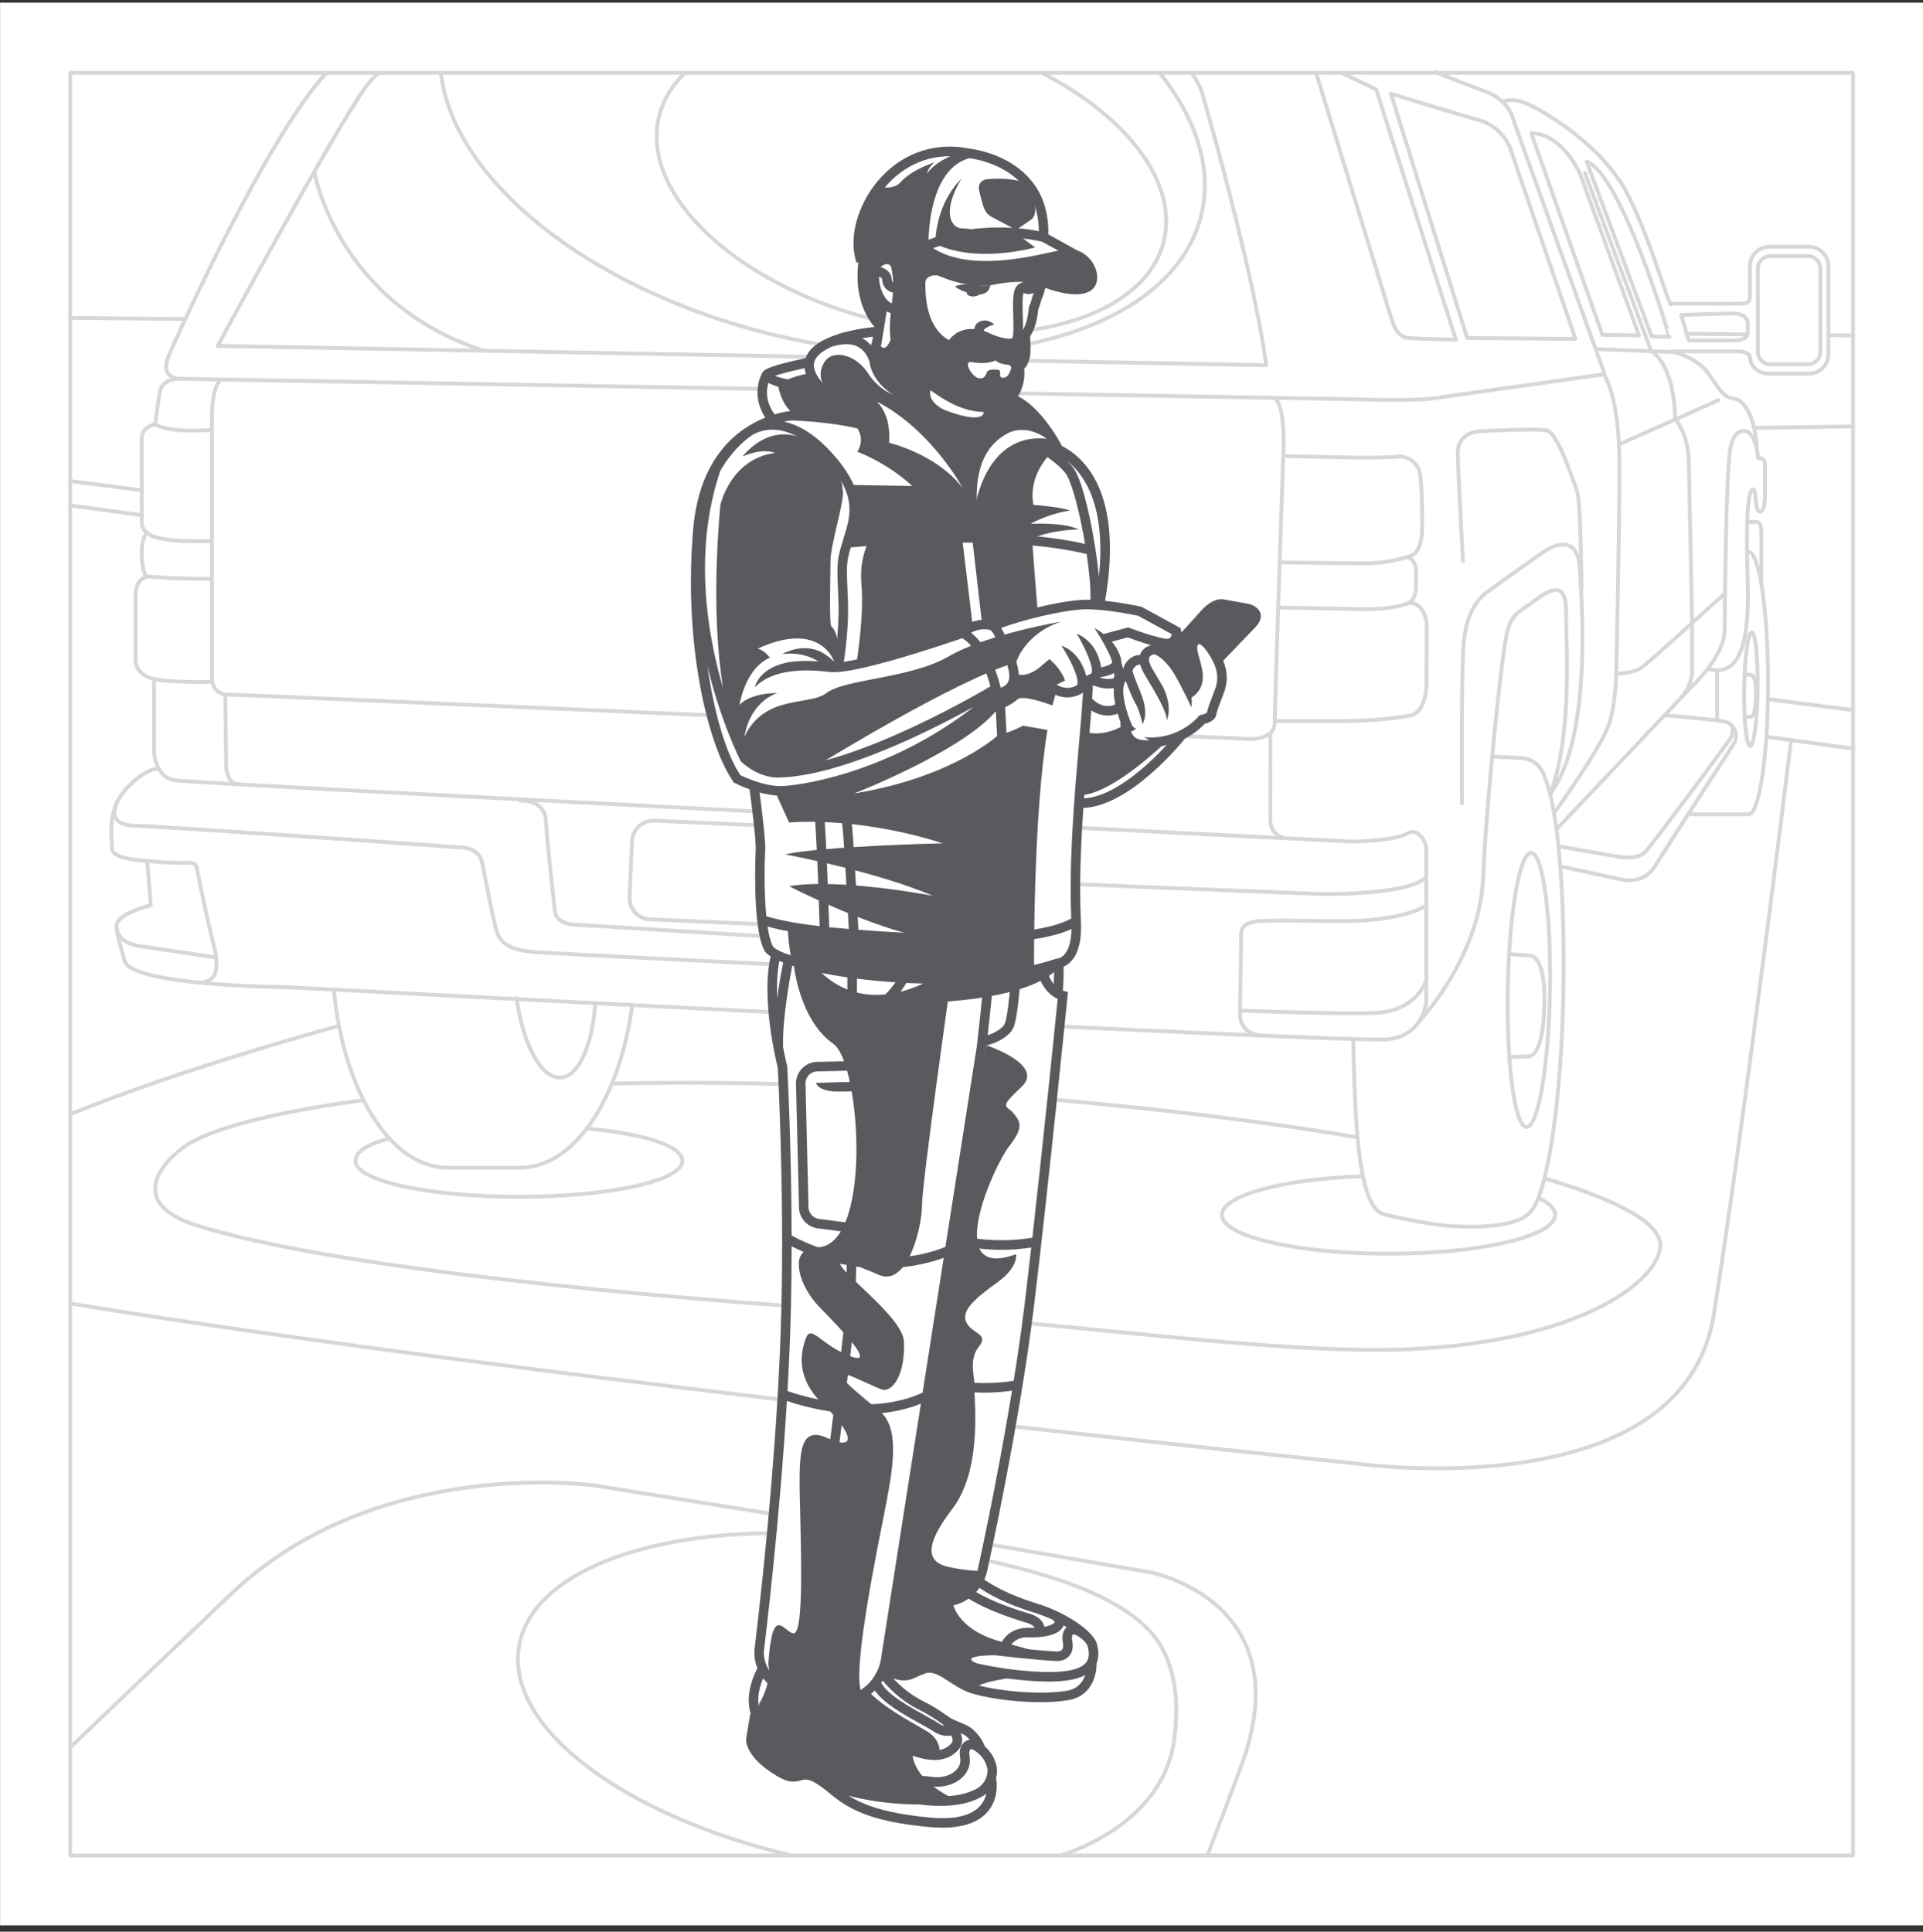
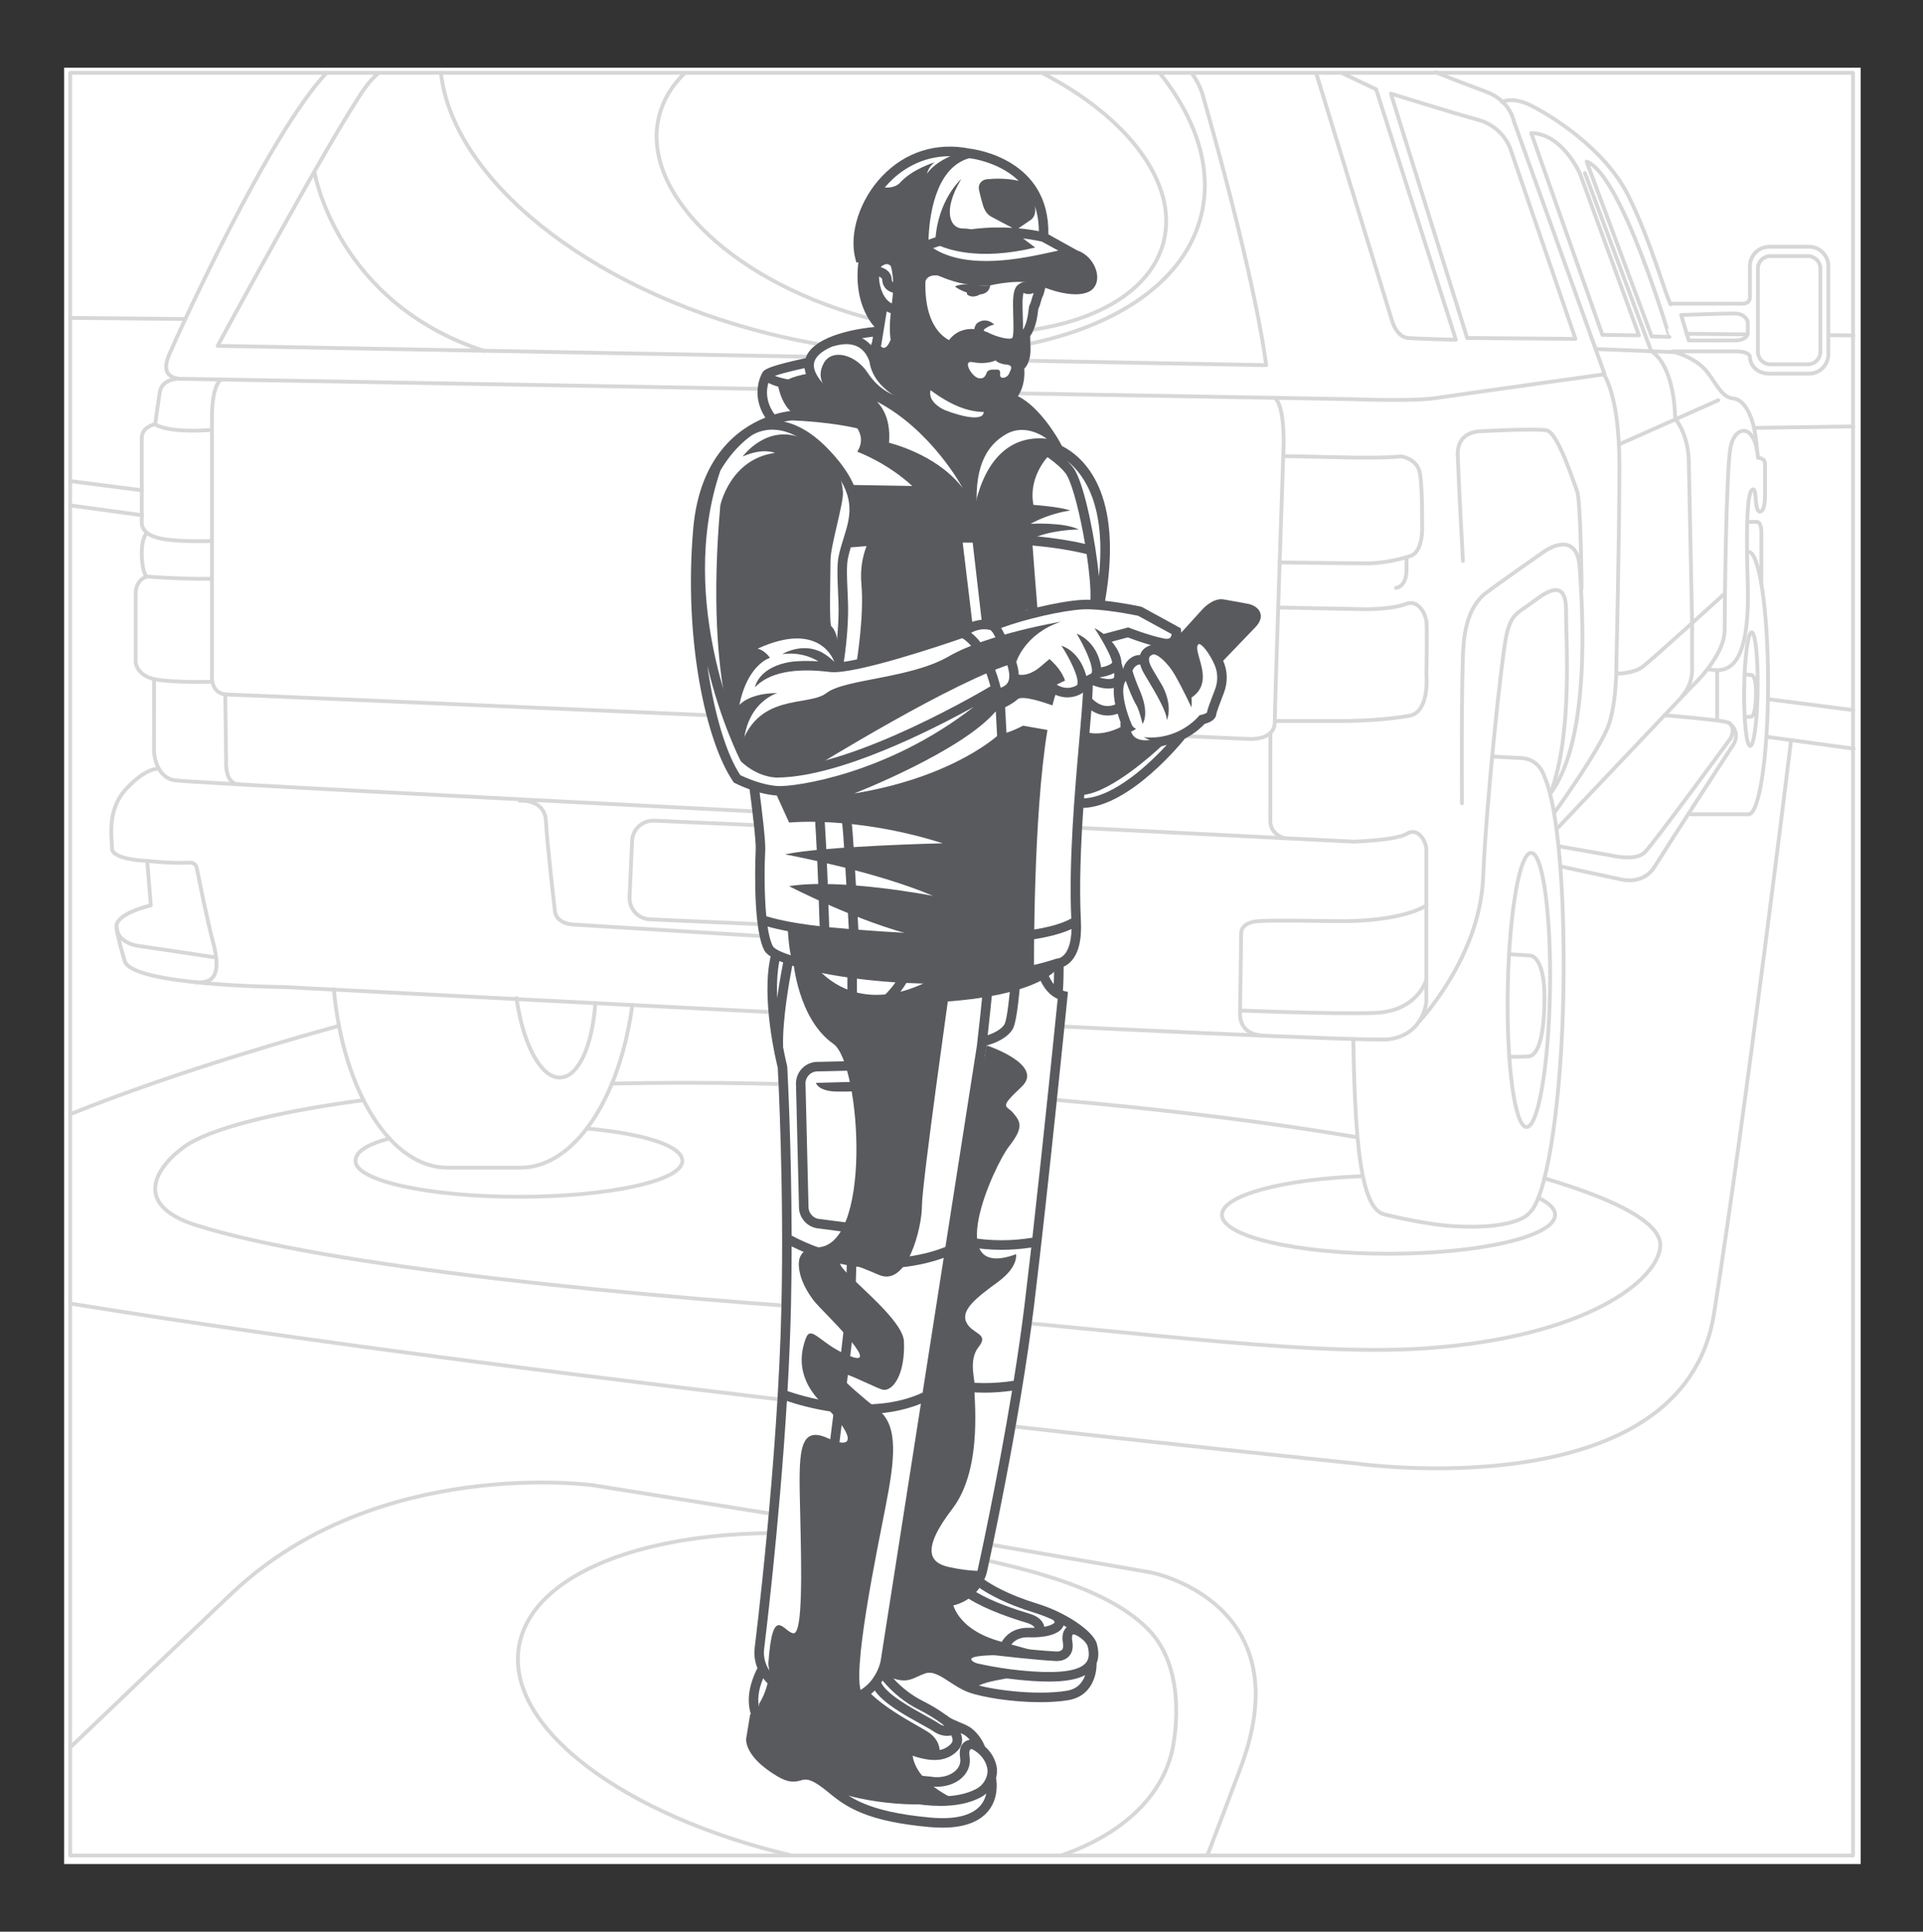
<svg xmlns="http://www.w3.org/2000/svg" version="1.1" id="Layer_1" x="0px" y="0px" viewBox="0 0 573.341 576" style="enable-background:new 0 0 573.341 576;" xml:space="preserve">
  <rect x="0" y="0" width="573.341" height="576" fill="#333333" stroke="none" />
  <style type="text/css">
	.st0{fill:#585A5E;}
	.st1{fill:none;stroke:#D7D7D7;stroke-linecap:round;stroke-linejoin:round;stroke-miterlimit:10;}
	.st2{fill:#FFFFFF;}
	.st3{fill:none;stroke:#D7D7D7;stroke-width:1.136;stroke-linecap:round;stroke-linejoin:round;stroke-miterlimit:10;}
</style>
-   <rect x="0.023" y="0.797" class="st2" width="573.324" height="573.324" />
  <g>
    <rect x="19.122" y="20.177" class="st2" width="535.646" height="535.646" />
    <path class="st3" d="M345.812,21.796c10.946,13.784,15.746,28.599,12.306,42.481c-8.656,34.937-66.219,50.737-128.571,35.289   c-54.558-13.517-94.704-46.479-98.09-77.914" />
    <path class="st3" d="M310.641,21.73c25.417,13.09,40.652,32.765,36.326,50.227c-5.768,23.282-44.127,33.81-85.678,23.516   s-70.557-37.513-64.789-60.795c1.202-4.851,3.819-9.149,7.585-12.82" />
    <path class="st3" d="M93.749,51.315c0,0,6.532,38.897,50.472,53.273" />
    <path class="st3" d="M175.002,336.502c17.491,1.621,28.448,5.264,28.448,9.686c0,5.896-21.819,10.675-48.733,10.675   s-48.733-4.779-48.733-10.675c0-2.66,3.163-4.863,10.093-6.705" />
    <path class="st3" d="M458.644,357.166c3.207,1.535,5.007,3.26,5.007,5.083c0,6.408-22.234,11.603-49.661,11.603   c-27.427,0-49.661-5.195-49.661-11.603c0-5.808,18.096-10.675,41.934-11.525" />
    <path class="st3" d="M20.996,388.698c140.833,23.011,383.266,47.685,383.266,47.685s97.466,13.924,106.749-44.556   s22.964-170.849,22.964-170.849" />
    <path class="st3" d="M101.06,305.907c-8.048,2.175-47.063,12.996-80.065,26.304" />
    <line class="st3" x1="512.296" y1="119.35" x2="482.74" y2="132.504" />
    <path class="st3" d="M501.577,207.531c3.41-3.897,2.923-8.445,2.923-8.445v-12.992c0,0-0.812-39.949-0.974-48.394   c-0.162-8.445-4.06-12.829-4.06-12.829c-0.487-17.052-7.145-20.137-7.145-20.137l-19.767-53.123" />
    <path class="st3" d="M182.376,323.117c27.333-0.617,57.602-0.11,92.135,1.934c48.77,2.887,93.735,7.909,130.164,14.069" />
    <path class="st3" d="M460.451,351.353c22.236,6.551,34.958,13.546,34.563,20.225c-0.598,10.109-22.087,27.146-69.816,30.46   c-39.255,2.726-99.185-6.987-154.636-10.269c-81.663-4.833-174.01-14.324-212.126-26.448c-19.234-6.118-11.964-17.327-3.3-23.516   c6.776-4.84,25.486-10.103,53.22-13.748" />
    <path class="st3" d="M269.665,457.733l-92.825-14.852c0,0-64.295-8.947-107.677,32.179c-15.513,14.707-33.155,31.562-48.138,45.922   " />
    <path class="st3" d="M293.181,460.208l49.919,8.664c0,0,45.381,8.664,26.816,58.17c-3.504,9.345-6.832,18.116-9.925,26.198" />
    <path class="st3" d="M235.946,553.251c-49.847-11.755-85.229-38.058-81.226-62.238c4.399-26.573,54.707-40.377,112.365-30.832   c34.323,5.682,62.031,12.238,75.19,25.605c8.947,9.088,9.363,23.573,7.583,34.328c-2.369,14.313-14.081,26.426-33.405,33.14" />
    <rect x="20.923" y="21.718" class="st3" width="531.561" height="531.561" />
    <path class="st3" d="M63.198,128.191c-13.886,1.016-16.934-1.693-16.934-1.693s0.677-5.08,1.355-9.483s6.096-4.064,6.096-4.064   l350.197,6.096c0,0,17.273,0.677,24.046-0.339c6.774-1.016,50.464-7.112,50.464-7.112l-27.095-75.526c0,0-1.016-6.096-8.467-8.806   c-7.451-2.709-14.902-5.758-14.902-5.758" />
    <path class="st3" d="M380.205,118.708c3.387,3.387,2.371,17.611,2.371,17.611s-2.507,74.196-2.507,78.938   c0,5.943-8.33,5.056-8.33,5.056S71.327,207.104,67.94,207.104c-4.99,0-4.742-5.08-4.742-5.08v-76.711c0,0-0.339-9.822,2.709-12.193   " />
    <path class="st3" d="M112.865,21.764c-1.422,1.23-2.755,2.657-3.945,4.314c-9.483,13.209-44.029,77.05-44.029,77.05l312.603,5.758   c0,0-2.371-22.522-18.628-79.59c0,0-0.759-3.752-3.581-7.512" />
    <path class="st3" d="M52.699,112.781c0,0-5.08-0.339-2.371-6.774c2.709-6.435,29.804-66.043,47.077-84.332" />
    <path class="st3" d="M45.94,202.658l-0.015,21.549c0,0,0.339,7.451,6.096,8.467c5.758,1.016,351.552,18.289,351.552,18.289   s12.531-0.339,15.918-2.371s5.758,2.371,5.758,4.742s0,16.934,0,16.934v28.449c0,0-0.677,9.822-11.177,11.177   c-10.499,1.355-328.183-15.579-329.538-15.579s-45.159-0.478-47.349-7.738c-2.695-8.936-2.438-10.551-2.438-10.551   s-0.461-3.349,10.217-6.062l-1.071-13.248c0,0-10.5-0.333-10.5-3.72s-1.693-11.515,4.403-17.95   c6.096-6.435,9.569-5.796,9.569-5.796" />
-     <path class="st3" d="M35.277,238.485c0,0-4.736,7.471,4.891,7.736c10.162,0.28,96.863,6.435,96.863,6.435s5.758-0.339,6.774,4.742   c1.016,5.08,3.387,17.95,4.403,20.66c1.016,2.709,3.048,5.08,10.499,5.758s92.46,4.742,100.25,5.08c0,0,7.451,1.355,7.451-4.403   s1.693-18.628,1.693-18.628s-0.339-4.742,10.499-4.064c10.838,0.677,114.136,4.742,114.136,4.742s26.078,0.677,32.175-4.742" />
    <path class="st3" d="M43.946,256.715c0,0,7.031,0.798,12.738,0.516c0.931-0.046,1.755,0.586,1.951,1.497   c0.891,4.146,2.81,14.314,4.863,22.091c2.536,9.605,0.384,12.525-5.148,12.064" />
    <path class="st3" d="M425.268,269.982c0,0-6.792,5.027-27.452,4.688c-20.66-0.339-22.353,0-22.353,0s-5.419,0-5.419,3.725   s-0.339,23.708-0.339,23.708s-0.601,6.352,6.85,6.691" />
    <path class="st3" d="M423.217,304.475c0,0,17.95-18.966,18.966-42.674c1.016-23.708,5.419-64.35,6.774-71.462   s3.387-7.451,7.112-10.16c3.725-2.709,10.838-8.806,10.838,1.693c0,10.023,2.012,36.885-4.597,54.664" />
    <path class="st3" d="M154.981,238.77c0,0,7.451-0.677,7.79,6.096c0.339,6.774,2.709,27.095,2.709,27.095s0.339,3.387,5.419,3.726   c5.08,0.339,82.977,5.08,82.977,5.08" />
    <path class="st3" d="M425.105,292.585c0,0-2.769,9.044-15.293,9.458c-12.524,0.414-39.671-0.721-39.671-0.721" />
    <path class="st3" d="M64.419,285.507l-23.194-3.461c0,0-5.833-0.656-6.419-5.193" />
    <path class="st3" d="M46.264,126.497c0,0-3.999,0.715-3.999,4.099c0,3.384,0,19.878,0,19.878v5.075c0,0-0.564,3.384,4.652,4.793   s16.072,0.987,16.072,0.987" />
    <path class="st3" d="M63.206,203.281c0,0-10.649,0.344-16.571-0.643s-6.203-5.216-6.203-5.216s0-15.367,0-20.16   s3.525-5.357,3.525-5.357s6.908,0.705,19.033,0.705" />
    <path class="st3" d="M43.816,158.934c0,0-1.551,0.987-1.551,6.062c0,5.075,1.269,6.767,1.269,6.767" />
    <path class="st3" d="M238.161,276.092l-44.41-1.955c-3.49-0.154-6.195-3.108-6.041-6.598l0.739-16.789   c0.154-3.49,3.108-6.195,6.598-6.041l44.41,1.955c3.49,0.154,6.195,3.108,6.041,6.598l-0.739,16.789   C244.605,273.541,241.651,276.245,238.161,276.092z" />
    <path class="st3" d="M67.158,207.077l0.258,19.807c0,0-0.517,6.977,3.876,6.977" />
    <path class="st3" d="M382.884,249.924c0,0-4.134-1.034-4.134-5.168c0-4.134,0.026-26.105,0.026-26.105" />
    <path class="st3" d="M382.634,135.999l21.206,0.45c0,0,9.46,0.139,13.849-0.355c0,0,4.959,0.574,5.685,5.168   c0.775,4.909,0.621,15.342,0.621,15.342s0.626,8.545-4.152,9.376c0,0-5.925,1.993-12.127,1.993c-6.201,0-26.171-0.265-26.171-0.265   " />
    <path class="st3" d="M381.107,181.15l26.351,0.517c0,0,7.752,0,11.628-1.55s5.943,3.101,6.201,5.168c0.258,2.067,0,16.02,0,16.02   s1.034,11.111-5.168,12.144c-6.201,1.034-12.919,1.55-21.446,1.55c-8.527,0-18.559,0-18.559,0" />
-     <path class="st3" d="M419.383,166.132c0,0,2.842,0.153,2.842,4.804l-0.04,3.703c0,0,0.262,4.808-3.101,5.478" />
+     <path class="st3" d="M419.383,166.132l-0.04,3.703c0,0,0.262,4.808-3.101,5.478" />
    <path class="st3" d="M392.471,21.981l22.48,73.383c0,0,1.292,5.168,4.909,5.426c3.617,0.258,14.211,0.517,14.211,0.517   L410.3,26.632l-10.336-4.909" />
    <path class="st3" d="M414.692,27.924l22.738,72.866l32.299,0.258L450.35,44.461c0,0-2.067-6.718-9.819-8.785   C433.978,33.928,414.692,27.924,414.692,27.924z" />
    <path class="st3" d="M435.88,239.545c0,0-0.258-39.792,0.517-47.802c0.775-8.01,3.359-12.403,6.718-14.987   c3.359-2.584,17.054-12.144,17.054-12.144s10.077-7.493,10.852,4.909c0.761,12.17,3.4,50.671-8.711,67.014" />
    <path class="st3" d="M403.481,309.853c0.293,17.453,0.956,31.654,2.855,40.843c1.361,6.585,3.358,10.596,6.309,11.386   c0,0,11.882,3.027,20.91,3.558c17.57,1.034,21.812-3.359,21.812-3.359s0.863-0.744,1.506-1.618c4.694-6.38,8.71-33.084,9.26-65.188   c0.499-29.102-1.604-53.97-5.381-63.201l-0.47-1.211c0,0-1.501-4.764-6.669-5.022c-5.168-0.258-8.689-0.447-8.689-0.447" />
    <ellipse transform="matrix(0.017 -1 1 0.017 152.78 746.016)" class="st3" cx="455.845" cy="295.298" rx="40.886" ry="6.298" />
    <path class="st3" d="M449.975,284.517l6.062,0.404c0,0,4.547-0.404,4.446,13.034c-0.101,13.438-2.627,16.974-4.85,17.075   s-5.658,0.101-5.658,0.101" />
    <path class="st3" d="M471.546,175.442c0,0-0.221-26.087-1.326-28.961s-5.748-17.465-9.064-18.128   c-3.316-0.663-19.234,0.221-19.234,0.221s-7.517-0.442-7.296,7.074s1.548,31.614,1.548,31.614" />
    <path class="st3" d="M477.958,111.329c0,0,4.864,5.748,4.864,27.414s-0.884,58.364-0.884,58.364s0.221,11.496-2.211,18.792   s-16.25,26.374-16.25,26.374" />
    <path class="st3" d="M464.251,247.071l40.015-42.226c0,0,9.948-9.064,9.948-17.023s0.442-48.195,1.769-54.606   c1.326-6.411,7.296-7.296,8.18,3.316c0,0,2.07-0.016,2.07,1.802s0,8.94,0,8.94s0.152,5.303-1.515,5.303s-0.909-6.667-1.97-6.667   c-1.061,0-2.424,2.879-1.667,27.728c0.758,24.849-5.455,27.274-11.667,25.91" />
    <path class="st3" d="M482.158,200.865c0,0,4.864,0,7.517-1.99c2.653-1.99,24.318-21.666,24.318-21.666" />
    <path class="st3" d="M188.516,299.68c-3.688,27.849-17.257,48.51-33.432,48.51h-21.596c-17.067,0-31.232-23.003-33.951-53.18" />
    <path class="st3" d="M177.501,299.105c-0.872,12.594-4.96,21.909-10.366,22.201c-5.796,0.314-11.203-9.842-13.137-23.687" />
    <path class="st3" d="M476.231,104.09l23.031,0.909c0,0,5.303,1.364,8.637,4.697c3.333,3.333,5,8.788,8.788,9.091   s6.667,6.364,7.121,15.304" />
    <path class="st3" d="M447.897,30.451c0,0,2.727-1.818,8.334,0.909s22.273,12.728,29.395,27.274s11.213,30.607,12.576,32.122" />
    <path class="st3" d="M498.581,104.772c0,0,15.455,0,19.092,0s4.069,1.439,4.069,1.439c0,3.182,2.588,5.209,5.77,5.209h11.839   c3.182,0,5.77-2.589,5.77-5.771V79.348c0-3.182-2.588-5.77-5.77-5.77h-11.839c-3.182,0-5.77,2.588-5.77,5.77v8.985   c0,0,0.303,2.224-2.224,2.224s-21.618,0-21.618,0" />
    <path class="st3" d="M539.012,108.636h-11.163c-2.064,0-3.737-1.673-3.737-3.737v-24.8c0-2.064,1.673-3.737,3.737-3.737h11.163   c2.064,0,3.737,1.673,3.737,3.737v24.8C542.749,106.963,541.076,108.636,539.012,108.636z" />
    <path class="st3" d="M501.232,93.938l2.273,7.576h14.243c0,0,3.333-0.152,3.333-2.273c0-2.121,0-3.333,0-3.333   s-0.606-2.424-3.94-2.424C513.808,93.484,501.232,93.938,501.232,93.938z" />
    <path class="st3" d="M456.534,39.694l21.213,60.154l10.909,0.152L471.08,51.816C471.08,51.816,465.928,39.846,456.534,39.694z" />
    <path class="st3" d="M473.049,48.179l19.395,52.123l5.303,0.152C497.747,100.454,483.504,51.967,473.049,48.179z" />
    <path class="st3" d="M464.717,252.334l15.791,2.772c0,0,7.112,1.808,9.885-0.964c2.772-2.773,25.676-34.114,25.676-34.114   s1.929-4.098-1.688-4.822c-3.616-0.723-18.082-1.929-18.082-1.929" />
    <path class="st3" d="M465.32,258.361l17.961,3.857c0,0,6.547,1.835,10.005-3.737c4.109-6.62,23.626-36.645,23.626-36.645   s2.17-3.375-1.326-6.268" />
    <line class="st3" x1="511.97" y1="199.877" x2="511.97" y2="214.725" />
    <path class="st3" d="M503.673,242.59c0.204,0.147,0.412,0.222,0.622,0.222h17.05" />
    <path class="st3" d="M521.344,164.579c3.206,0,5.805,17.513,5.805,39.116s-2.599,39.116-5.805,39.116" />
    <ellipse transform="matrix(0.013 -1 1 0.013 309.686 724.899)" class="st3" cx="522.074" cy="205.564" rx="16.938" ry="2.015" />
    <path class="st3" d="M520.196,201.097l1.94,0.167c0,0,1.455-0.167,1.422,5.4c-0.032,5.567-0.841,7.032-1.552,7.074   s-1.81,0.042-1.81,0.042" />
    <path class="st3" d="M525.153,173.47v-14.248c0,0,0.172-3.605-1.373-3.605s-2.918,0-2.918,0" />
    <line class="st3" x1="42.406" y1="153.634" x2="20.932" y2="150.704" />
    <line class="st3" x1="552.696" y1="223.248" x2="526.676" y2="219.698" />
    <line class="st3" x1="42.292" y1="146.195" x2="20.902" y2="143.447" />
    <line class="st3" x1="552.479" y1="211.736" x2="527.088" y2="208.474" />
    <line class="st3" x1="522.954" y1="127.586" x2="552.557" y2="127.157" />
    <line class="st3" x1="545.195" y1="99.942" x2="552.552" y2="100.015" />
    <line class="st3" x1="502.822" y1="99.526" x2="521.024" y2="99.705" />
    <line class="st3" x1="20.903" y1="94.79" x2="55.207" y2="95.127" />
    <path class="st2" d="M375.784,182.868c-0.591-2.032-3.04-2.673-3.379-2.753c-0.212-0.041-5.208-1.004-7.632-1.386   c-3.109-0.485-6.045,2.698-6.359,3.053l-6.238,6.873c-0.002-0.311-0.025-0.533-0.034-0.604l-0.092-0.718l-11.506-6.298l-0.38-0.142   c-0.307-0.067-5.406-1.17-10.682-1.733c5.588-32.22-6.282-42.836-12.856-46.173l-0.503-0.932   c-0.243-0.452-5.769-10.564-12.625-13.917c2.001-3.011,2.011-6.579,1.881-8.184c0.868-0.885,2.035-2.783,1.867-6.525l-0.099-3.179   c1.732-2.539,2.143-5.863,2.342-7.491c0.034-0.279,0.058-0.505,0.085-0.654c0.398-0.801,0.589-1.503,0.759-2.125   c0.158-0.58,0.294-1.081,0.582-1.657c0.211-0.422,0.471-1.347,0.743-2.499c1.747,0.662,5.556,1.933,9.043,1.933   c1.355,0,2.661-0.192,3.777-0.688c2.3-1.023,3.21-3.585,2.317-6.527c-0.762-2.51-2.803-4.91-5.584-5.854l-8.649-4.811   c0.459-22.366-21.779-25.362-23.383-25.546c-9.95-1.995-19.266,0.938-26.227,8.257c-6.585,6.921-9.856,16.969-7.955,24.436   l0.328,1.29l0.599-0.112c-1.477,11.772,3.715,18.092,4.824,19.285l-0.001,0.007c-3.355,0.313-17.872,2.069-20.52,9.147   c-0.019,0.051-0.024,0.104-0.042,0.155c-9.81,2.125-12.124,3.173-12.71,4.085l-0.023-0.015c-0.17,0.267-3.959,6.405,0.727,13.661   c-8.056,3.221-19.603,11.563-21.489,33.09c-2.932,33.481,3.948,63.856,11.911,75.439l0.202,0.293l0.315,0.163   c0.139,0.072,1.884,0.966,4.374,1.862c0.646,4.834,1.978,15.544,1.829,17.994c-0.012,0.21-1.07,21.447,2.205,29.269   c0.113,0.271,0.232,0.526,0.354,0.761c0.312,0.603,0.956,1.208,1.884,1.805c-2.868,12.683,1.639,31.234,2.128,33.176   c0.13,2.403,1.884,35.699,1.095,71.16c-1.026,46.069-7.888,101.092-7.957,101.619c-0.296,2.27,0.025,4.358,0.794,6.255   c-2.543,5.036-3.216,9.66-1.951,13.745c0.001,0.005,0.004,0.009,0.005,0.014l-0.204-0.034l-1.187,7.217   c-0.075,0.547-0.461,5.513,9.248,11.293c3.394,2.021,5.19,1.758,7.026,1.238c1.522-0.428,2.961-0.835,8.445,3.733   c5.293,4.411,11.555,8.507,29.799,10.173c1.382,0.125,2.696,0.189,3.943,0.189c6.285,0,10.834-1.602,13.549-4.78   c3.173-3.714,2.768-8.354,2.487-10.029c0.332-1.257,0.382-2.565,0.079-3.81c-0.626-2.579-2.055-4.378-3.399-5.57   c-0.435-1.118-1.549-3.435-3.859-5.316c-0.969-0.79-2.318-1.349-3.744-1.94c-1.213-0.504-2.469-1.025-3.276-1.627   c-0.268-0.24-0.466-0.403-0.547-0.468l-0.039,0.049c-2.22-1.613-4.441-2.973-6.939-4.22c-3.287-1.641-6.269-3.91-8.901-6.767   c3.321,1.091,4.933,0.504,7.175-0.543c0.689-0.321,1.4-0.653,2.307-0.966c2.245-0.777,4.576,0.749,7.277,2.513   c1.762,1.152,3.584,2.342,5.663,3.106c4.106,1.506,13.022,2.954,21.369,2.954c2.938,0,5.806-0.18,8.368-0.599   c6.849-1.12,8.491-7.308,8.431-10.992c0.658-1.591,0.69-3.499,0.09-5.786c-0.996-3.801-9.272-9.4-17.71-11.981   c-8.762-2.679-13.746-5.701-15.864-7.193c0.627-1.391,0.827-2.404,0.83-2.424c0.096-0.434,9.71-43.8,14.054-79.656   c4.336-35.803,9.886-91.371,9.941-91.928l0.122-1.222l-1.192-0.296c-0.109-0.027-0.208-0.071-0.313-0.105   c0.189-2.09,0.216-5.913,0.22-7.146c0.663-0.285,1.426-0.752,2.167-1.526c2.265-2.367,3.269-6.441,2.981-12.107   c-0.532-10.51-0.037-22.484,0.733-33.693c14.057-0.496,29.623-19.845,30.297-20.693c0.086-0.038,0.157-0.056,0.241-0.091   c2.969-1.6,4.889-3.482,5.628-4.286c1.232-0.313,3.224-1.075,3.449-2.762c0.109-0.819,1.081-3.342,1.862-5.37l0.407-1.058   c1.22-3.191,1.159-6.499-0.177-9.565c-0.005-0.012-0.017-0.038-0.024-0.054c0.151-0.158,6.166-6.454,9.533-9.928   C375.647,185.63,376.174,184.204,375.784,182.868z" />
    <g>
      <path class="st0" d="M263.003,74.812c0,0,12.337-0.771,12.337,0.33c0,1.102-2.203,15.201,1.322,21.039    c3.525,5.838,6.609,7.05,6.609,7.05s4.296-5.287,9.694-3.084c5.397,2.203,8.702,2.864,11.346,1.652    c2.644-1.212,1.762,2.534,1.762,2.534l-1.983,5.067c0,0-0.551,1.212-0.551,2.203s0.33,8.482-5.067,9.253    s-11.456,0.11-17.404-3.966c-5.948-4.076-13.659-9.583-14.21-15.201C266.307,96.071,270.934,78.557,263.003,74.812z" />
      <g>
        <path class="st0" d="M375.784,182.868c-0.591-2.032-3.04-2.673-3.379-2.753c-0.212-0.041-5.208-1.004-7.632-1.386     c-3.109-0.485-6.045,2.698-6.359,3.053l-6.238,6.873c-0.002-0.311-0.025-0.533-0.034-0.604l-0.092-0.718l-11.506-6.298     l-0.38-0.142c-0.307-0.067-5.406-1.17-10.682-1.733c5.588-32.22-6.282-42.836-12.856-46.173l-0.503-0.932     c-0.243-0.452-5.769-10.564-12.625-13.917c2.001-3.011,2.011-6.579,1.881-8.184c0.868-0.885,2.035-2.783,1.867-6.525     l-0.099-3.179c1.732-2.539,2.143-5.863,2.342-7.491c0.034-0.279,0.058-0.505,0.085-0.654c0.398-0.801,0.589-1.503,0.759-2.125     c0.157-0.58,0.294-1.081,0.582-1.657c0.211-0.422,0.471-1.347,0.743-2.499c1.747,0.662,5.556,1.933,9.043,1.933     c1.355,0,2.661-0.192,3.777-0.688c2.3-1.023,3.21-3.585,2.317-6.527c-0.762-2.51-2.803-4.91-5.584-5.854l-8.649-4.811     c0.459-22.366-21.779-25.362-23.383-25.546c-9.95-1.995-19.266,0.938-26.227,8.257c-6.585,6.921-9.856,16.969-7.955,24.436     l0.328,1.29l0.599-0.112c-1.477,11.772,3.715,18.092,4.824,19.285l-0.001,0.007c-3.355,0.313-17.872,2.069-20.52,9.147     c-0.019,0.051-0.024,0.104-0.042,0.155c-9.81,2.125-12.124,3.173-12.71,4.085l-0.023-0.015c-0.17,0.267-3.959,6.405,0.727,13.661     c-8.056,3.221-19.603,11.563-21.489,33.09c-2.932,33.481,3.948,63.856,11.911,75.439l0.202,0.293l0.315,0.163     c0.139,0.072,1.884,0.966,4.374,1.862c0.646,4.834,1.978,15.544,1.829,17.994c-0.012,0.21-1.07,21.447,2.205,29.269     c0.113,0.271,0.232,0.526,0.354,0.761c0.312,0.603,0.956,1.208,1.884,1.805c-2.868,12.683,1.639,31.234,2.128,33.176     c0.13,2.403,1.884,35.699,1.095,71.16c-1.026,46.069-7.888,101.092-7.957,101.619c-0.296,2.27,0.025,4.358,0.794,6.255     c-2.543,5.036-3.216,9.66-1.951,13.745c0.001,0.005,0.004,0.009,0.005,0.014l-0.204-0.034l-1.187,7.217     c-0.075,0.547-0.461,5.513,9.248,11.293c3.394,2.021,5.19,1.758,7.026,1.238c1.522-0.428,2.961-0.835,8.445,3.733     c5.293,4.411,11.555,8.507,29.799,10.173c1.382,0.125,2.696,0.189,3.943,0.189c6.285,0,10.834-1.602,13.549-4.78     c3.173-3.714,2.768-8.354,2.487-10.029c0.332-1.257,0.382-2.565,0.079-3.81c-0.626-2.579-2.055-4.378-3.399-5.57     c-0.435-1.118-1.549-3.435-3.859-5.316c-0.969-0.79-2.318-1.349-3.744-1.94c-1.213-0.504-2.469-1.025-3.276-1.627     c-0.268-0.24-0.466-0.403-0.547-0.468l-0.039,0.049c-2.22-1.613-4.441-2.973-6.939-4.22c-3.287-1.641-6.269-3.91-8.901-6.767     c3.321,1.091,4.933,0.504,7.175-0.543c0.689-0.321,1.4-0.653,2.307-0.966c2.245-0.777,4.576,0.749,7.277,2.513     c1.762,1.152,3.584,2.342,5.663,3.106c4.106,1.506,13.022,2.954,21.369,2.954c2.938,0,5.806-0.18,8.368-0.599     c6.849-1.12,8.491-7.308,8.431-10.992c0.658-1.591,0.69-3.499,0.09-5.786c-0.996-3.801-9.272-9.4-17.71-11.981     c-8.762-2.679-13.746-5.701-15.864-7.193c0.627-1.391,0.827-2.404,0.83-2.424c0.096-0.434,9.71-43.8,14.054-79.656     c4.336-35.803,9.886-91.371,9.941-91.928l0.122-1.222l-1.192-0.296c-0.109-0.027-0.208-0.071-0.313-0.105     c0.189-2.09,0.216-5.913,0.22-7.146c0.663-0.285,1.426-0.752,2.167-1.526c2.265-2.367,3.269-6.441,2.981-12.107     c-0.532-10.51-0.037-22.484,0.733-33.693c14.057-0.496,29.623-19.845,30.297-20.693c0.087-0.038,0.157-0.056,0.241-0.091     c2.969-1.6,4.889-3.482,5.628-4.286c1.232-0.313,3.224-1.075,3.449-2.762c0.109-0.819,1.081-3.342,1.862-5.37l0.407-1.058     c1.22-3.191,1.159-6.499-0.177-9.565c-0.005-0.012-0.017-0.038-0.024-0.054c0.151-0.158,6.166-6.454,9.533-9.928     C375.647,185.63,376.174,184.204,375.784,182.868z M339.945,195.166c-0.017,0.048-0.024,0.099-0.039,0.147     c-1.053-0.034-2.119,0.337-3.071,1.111c-0.907,0.735-1.768,1.924-1.965,3.125c-0.14-0.714-0.337-1.356-0.506-1.839     c0.001-0.543-0.102-1.184-0.329-1.941c-0.575-1.759-1.523-3.232-2.56-4.433l4.758-1.269c1.077,0.409,3.952,1.467,6.977,2.314     c-0.194,0.042-0.387,0.087-0.577,0.164C341.258,193.104,340.353,193.986,339.945,195.166z M325.823,204.324     c0.941,0.374,2.773,0.987,4.717,0.987c0.516,0,1.036-0.063,1.55-0.166c-0.111,1.572,0.082,3.276,0.422,4.906     c-1.113,0.494-3.954,1.269-6.877-1.693C325.73,206.842,325.795,205.494,325.823,204.324z M332.173,200.68     c0.072,0.578,0.063,1.097-0.092,1.42c-0.052,0.109-0.106,0.169-0.27,0.214c-1.206,0.337-2.706,0.08-3.863-0.257     c0.02-0.037,0.042-0.073,0.06-0.112C328.931,201.816,330.709,201.478,332.173,200.68z M324.57,221.522     c0.316-3.611,0.598-6.852,0.818-9.695c1.679,1.115,3.37,1.529,4.874,1.529c1.127,0,2.126-0.234,2.96-0.545     c0.22,0.728,0.448,1.408,0.663,2.004c0.063,0.137,0.127,0.288,0.191,0.449c-0.079,1.04-0.143,4.641,2.481,6.762     c1.141,0.922,2.605,1.394,4.356,1.452c-4.887,4.143-12.335,9.675-17.404,10.607C323.86,229.637,324.23,225.396,324.57,221.522z      M349.318,189.075c-0.043,0.4-0.162,0.857-0.446,1.118c-0.419,0.386-1.246,0.317-1.866,0.195     c-4.398-0.88-10.116-3.111-10.174-3.134l-0.434-0.17l-7.317,1.951l0.012,0.045c-1.527-1.193-2.777-1.783-2.777-1.783     c2.93,4.45,5.302,9.105,5.259,10.308c-0.424,0.617-1.913,1.132-3.263,1.404c-0.001-0.009-0.001-0.017-0.003-0.026l-0.004,0.005     c-1.218-8.007-7.28-10.017-7.28-10.017c2.199,3.608,5.041,9.596,4.475,11.614c-0.053,0.19-0.11,0.22-0.138,0.234l-1.496,0.772     c-0.026-0.118-0.044-0.232-0.073-0.35c-2.151-7.44-7.319-8.678-7.319-8.678c2.29,3.473,5.279,9.32,4.749,11.446     c-0.07,0.282-0.175,0.338-0.238,0.373c-2.609,1.422-4.862,0.444-5.939-0.233c0.294-0.189,2.491-1.2,2.491-1.2     c-0.032-0.113-0.825-2.804-3.702-5.556l-0.923-0.883l-2.479,2.096c-3.125,2.718-5.519,2.771-6.68,2.559     c-0.127-2.71-1.404-5.768-2.774-8.742c-0.242-0.526-0.47-1.043-0.69-1.542c-0.596-1.353-1.158-2.608-1.815-3.621     c7.195-2.665,18.297-5.227,24.333-5.551c5.676-0.302,15.081,1.609,16.556,1.919L349.318,189.075z M298.353,205.071     c-0.839-3.478-3.395-12.133-8.809-16.384c1.232-0.689,3.158-1.374,5.526-0.883c0.84,0.175,1.787,2.325,2.622,4.221     c0.226,0.512,0.46,1.044,0.709,1.584c1.27,2.759,3.396,7.377,2.145,9.788C300.158,204.143,299.433,204.694,298.353,205.071z      M252.676,175.785c-0.162-3.647-0.316-7.091,0.136-9.302c0.227-1.111,0.524-2.196,0.839-3.263c3.34-0.3,19.144-1.62,36.356-1.417     c0.881,7.556,2.101,18.062,2.653,23.022c-3.303,0.252-5.597,2.015-6.344,2.671c-7.614,2.661-25.788,8.559-34.732,9.853     c0.366-2.364,1.094-7.716,1.257-13.784C252.909,181.006,252.791,178.352,252.676,175.785z M266.288,84.216     c-0.215-0.183-0.38-0.447-0.401-0.834c-0.122-2.246-1.815-3.3-3.276-3.705c0.09-0.147,0.187-0.26,0.289-0.331     c0.567-0.392,1.076-0.589,1.517-0.589c0.085,0,0.169,0.008,0.25,0.022c0.458,0.084,0.784,0.404,0.917,0.556     C265.742,79.815,266.199,81.465,266.288,84.216z M263.052,83.535c0.125,2.326,1.801,3.367,3.181,3.739     c-0.048,0.715-0.116,1.469-0.221,2.277c-0.04,0.305-0.08,0.613-0.12,0.924c-1.856-0.836-2.819-3.123-3.19-4.239     c-0.449-1.351-0.622-2.645-0.627-3.755C262.537,82.642,263.02,82.947,263.052,83.535z M262.033,107.221     c-0.254-2.359,0.562-4.047,0.604-4.131l0.106-0.203l1.635-10.016c0.381,0.201,0.771,0.378,1.179,0.499     c-0.621,6.233-0.44,13.046,5.095,17.564l1.415,1.163c5.563,4.589,12.986,10.709,21.25,10.743c-0.1,0.78-0.458,1.031-0.617,1.14     c-2.33,1.58-10.164-1.046-15.336-3.544c-0.972-0.799-1.959-1.397-2.961-1.773c-6.404-2.401-10.388-5.509-11.841-9.237     c-0.057-0.146-0.082-0.281-0.13-0.424l0.013-0.002C262.437,108.924,262.342,108.214,262.033,107.221z M307.938,133.708     c4.726,2.362,9.061,6.055,10.184,8.077c1.828,3.288,3.961,11.938,5.391,20.414c-9.029-2.126-20.19-3-30.976-3.227     c-0.021-0.179-0.041-0.349-0.061-0.522c0.222-3.33,1.556-16.335,8.995-22.104C303.352,134.888,305.52,134.021,307.938,133.708z      M325.101,178.851c-0.854-0.023-1.679-0.02-2.446,0.022c-3.406,0.182-8.359,1.049-13.365,2.243     c-0.582-6.892-1.172-14.801-1.439-18.456c5.819,0.536,11.351,1.358,16.143,2.57C324.796,170.61,325.256,175.643,325.101,178.851z      M296.039,185.155c-0.13-0.044-0.252-0.103-0.391-0.131c-0.038-0.008-0.073-0.01-0.11-0.018     c-0.517-4.677-1.758-15.372-2.666-23.156c1.507,0.033,3.02,0.079,4.533,0.138c0.341,3.564,1.368,14.247,2.167,21.878     C298.305,184.292,297.112,184.724,296.039,185.155z M302.334,182.986c-0.76-7.298-1.701-17.062-2.065-20.866     c1.582,0.082,3.157,0.182,4.717,0.3c0.256,3.501,0.893,12.093,1.514,19.397C305.082,182.188,303.682,182.579,302.334,182.986z      M279.463,127.302c3.16,5.04,5.76,12.206,7.523,18.152c-2.582-3.33-6.059-6.265-10.371-8.712     c-4.835-2.743-9.411-4.156-11.55-4.724c0.084-1.009,0.092-1.971,0.051-2.901l0.004-0.003c-0.001-0.001-0.003-0.003-0.004-0.004     c-0.152-3.379-1.12-6.239-2.919-8.52c-0.227-0.287-0.462-0.556-0.701-0.811C270.129,121.667,276.262,124.228,279.463,127.302z      M263.23,134.493c0.225,0.048,22.468,4.602,26.248,22.776c0.046,0.393,0.094,0.803,0.145,1.238     c-0.01,0.173-0.016,0.31-0.021,0.418c-15.704-0.168-30.055,0.928-35.052,1.363c2.139-6.944,3.788-14.294-7.254-26.004     c-5.056-5.363-9.69-7.736-13.581-8.564c1.306-0.265,2.21-0.342,2.48-0.359c8.345,0.305,22.147,1.906,26.096,4.959     c-0.011,0.832-0.061,1.692-0.18,2.599l-0.17,1.304L263.23,134.493z M327.64,171.895c-0.986-10.633-4.103-26.212-7.036-31.491     c-0.493-0.886-1.336-1.901-2.415-2.95C323.414,141.6,329.816,151.016,327.64,171.895z M312.065,130.824     c-4.757-0.489-8.898,0.614-12.333,3.277c-4.873,3.778-7.403,10.01-8.719,15.318c-0.143-0.562-0.305-1.18-0.486-1.851     c0.007-4.667,0.646-14.905,5.767-20.536c2.266-2.49,5.939-3.743,9.499-3.869C308.405,125.522,310.656,128.646,312.065,130.824z      M303.245,108.082c0.001,0,0.001,0,0.001-0.001l-0.583,0.295c-1.269,0.324-5.22,0.804-14.977-1.262     c0.265,0.219,4.582,3.208,9.31,3.784c0.143,0.017,0.27,0.035,0.386,0.052c1.381,0.112,2.632,0.155,3.642,0.155     c0.611,0,1.137-0.013,1.562-0.03c0.011,1.491-0.228,3.832-1.584,5.715c-1.179,1.637-3.032,2.664-5.509,3.051     c-8.047,1.275-15.572-4.946-21.619-9.934l-1.427-1.173c-5.472-4.465-4.489-12.09-3.62-18.818     c0.988-7.656-0.598-11.633-0.665-11.799l-0.115-0.223c-0.077-0.12-0.646-0.96-1.709-1.506c0.426-0.063,0.819-0.119,1.145-0.16     c2.318-0.289,5.078-0.477,6.451-0.56c-4.242,25.043,8.638,28.706,9.203,28.853l1.034,0.268l0.543-0.919     c3.05-5.145,9.024-1.991,9.366-1.809c1.602,0.728,6.585,2.749,9.175,1.141c0.395-0.124,0.771-0.269,1.116-0.446l0.04,0.81     C304.571,107.147,303.235,108.082,303.245,108.082z M310.623,72.046l4.917,2.675c-0.62,0.131-1.3,0.282-2.03,0.443     c-8.273,1.83-24.891,5.505-35.306-1.162C294.099,68.304,308.962,71.64,310.623,72.046z M303.543,84.906     c-1.62,1.26-1.605,4.39-1.446,9.392c0.068,2.155,0.183,5.763-0.283,6.459c-0.439,0.563-3.551,0.081-6.464-1.234     c-0.54-0.296-1.202-0.587-1.94-0.829c-0.069-0.162-0.091-0.282-0.066-0.337c0.199-0.446,2.069-1.439,3.111-1.574     c0,0-2.427-2.517-5.207-0.356c-0.195,0.229-0.366,0.48-0.493,0.763c-0.115,0.255-0.207,0.568-0.244,0.926     c-2.583-0.187-5.447,0.518-7.557,3.287c-2.556-1.286-9.342-6.519-6.273-25.005c9.87,6.313,24.204,4.292,33.499,2.389     c-0.399,2.189-0.823,4.341-1.174,5.918C307.543,83.924,305.412,83.451,303.543,84.906z M306.992,90.925     c-0.18,0.345-0.223,0.704-0.319,1.491c-0.173,1.407-0.495,4.007-1.68,5.927c0.03-1.165-0.007-2.539-0.058-4.135     c-0.075-2.38-0.202-6.365,0.353-7.062c1.037-0.808,2.477,0.095,2.878,0.376c-0.271,0.633-0.431,1.203-0.57,1.713     C307.433,89.828,307.294,90.34,306.992,90.925z M309.732,68.939c-1.366-0.274-3.456-0.623-6.09-0.858l3.86-2.635     c0.161-0.124,1.561-1.287,1.041-3.899c-0.015-0.077-0.034-0.16-0.052-0.241C309.298,63.608,309.708,66.158,309.732,68.939z      M299.675,50.85c1.528,0.908,2.872,1.937,4.054,3.072c-1.411-0.326-4.685-0.905-8.905-0.513c-0.438-0.016-1.612,0.06-2.381,0.924     c-0.37,0.417-0.768,1.152-0.55,2.289c0.327,1.712,1.195,4.613,1.219,4.693c0.061,0.23,0.646,2.276,2.277,3.213     c1.018,0.586,5.2,2.755,6.477,3.417c-6.477-0.397-15.531,0.029-25.028,3.533c0.169-5.727,1.599-21.264,12.041-24.272     l-0.015-0.053C289.206,47.189,294.526,47.79,299.675,50.85z M265.009,54.546c3.11-3.268,9.363-8.148,18.688-7.963     c-9.098,6.347-9.733,21.769-9.726,26.043c-0.084,0.037-0.168,0.069-0.253,0.106l0.044,0.1c-1.406,0.084-4.211,0.275-6.633,0.578     c-2.307,0.288-7.238,1.175-9.646,1.616C256.473,68.61,259.445,60.395,265.009,54.546z M260.01,102.008     c-0.086,0.194-0.212,0.506-0.341,0.908c-0.525-0.591-1.145-1.148-1.88-1.625c-0.246-0.159-0.505-0.292-0.763-0.427     c1.204-0.209,2.307-0.36,3.247-0.464L260.01,102.008z M242.886,107.638c0.69-1.846,2.801-3.283,5.414-4.381l0.011,0.035     c3.302-1.013,5.964-0.888,7.915,0.368c1.708,1.1,2.583,2.884,3.016,4.162c0.108,0.81,0.307,1.668,0.649,2.561     c1.143,2.99,3.51,5.603,7.049,7.815c-3.119-0.87-6.627-1.636-10.539-2.288l-0.125-0.014c-0.847-0.065-1.704-0.137-2.564-0.212     c-0.138-0.021-0.232-0.033-0.256-0.035l-0.001,0.012c-2.558-0.227-5.141-0.499-7.622-0.802     C243.164,112.013,242.159,109.582,242.886,107.638z M239.887,109.767c0.172,1.451,0.776,2.968,1.851,4.549     c-4.817-0.695-8.818-1.488-10.71-2.248C232.317,111.616,234.866,110.875,239.887,109.767z M229.094,114.174     c2.651,1.411,9.044,3.06,24.352,4.344c0.97,0.172,4.243,0.944,6.521,3.832c1.002,1.271,1.684,2.794,2.043,4.556     c-7.586-3.62-23.672-4.309-25.777-4.385l-0.06-0.002l-0.06,0.003c-0.074,0.003-2.154,0.137-5.177,1.04     C228.151,119.665,228.489,116.181,229.094,114.174z M223.652,130.165c0.366-0.297,9.118-7.153,21.58,6.066     c10.41,11.041,8.51,17.125,6.312,24.169c-0.549,1.756-1.116,3.57-1.513,5.516c-0.522,2.555-0.362,6.169-0.191,9.996     c0.112,2.517,0.228,5.12,0.162,7.577c-0.167,6.241-0.97,11.819-1.288,13.827c-0.691-0.696-1.863-1.734-3.525-2.707     c-5.954-3.252-11.954,0.435-11.954,0.435c4.865-0.599,8.445,0.741,10.769,2.162c-2.814-0.185-5.419-0.164-7.787,0.09     c-10.123,1.4-11.144,7.645-11.144,7.645c4.187-4.358,11.709-5.894,22.339-4.567c7.327,0.928,34.887-8.479,39.502-10.079     c4.783,2.966,7.36,10.533,8.405,14.408l-0.028-0.046c-0.399,0.241-40.132,24.048-63.462,24.361     c-0.172,0.013-4.233,0.154-8.638-3.739c-1.712-3.432-21.835-45.292-8.417-84.95C218.813,133.382,223.652,130.165,223.652,130.165     z M210.891,198.482c3.942,16.684,9.777,28.104,9.895,28.33l0.116,0.225l0.187,0.17c4.81,4.373,9.503,4.653,10.601,4.653     c0.138,0,0.22-0.004,0.236-0.006c18.523-0.247,46.003-14.224,58.397-21.081c-25.964,20.24-53.466,23.814-58.133,23.626     c-4.832-0.193-10.13-2.612-11.455-3.253C216.55,224.858,212.952,213.018,210.891,198.482z M232.078,237.237     c0.119,0.004,0.252,0.008,0.398,0.008c6.217-0.001,36.994-4.479,64.269-28.086c0.382,7.031,1.526,28.436,1.526,32.331     c0,3.13,0.091,23.437,0.152,36.759c-9.826,0.629-23.504,0.487-42.497-1.014c-0.232-4.361-1.167-21.728-1.664-28.174     c-0.53-6.888-1.082-13.373-6.251-13.117c-1.039,0.054-2.542,0.264-3.597,1.452c-1.524,1.717-1.594,4.624-1.173,10.917     c0.464,6.968,0.969,22.514,1.135,27.868c-8.92-1.017-13.853-2.33-15.905-2.987c-0.739-7.565-0.487-16.868-0.318-19.655     c0.162-2.684-1.096-12.776-1.676-17.224C228.248,236.792,230.176,237.161,232.078,237.237z M288.79,476.692     c5.266,3.344,13.015,5.92,17.309,7.192c1.257,0.373,2.109,0.907,2.398,1.505c-0.477,0.012-0.975,0.012-1.502-0.01     c-5.557-0.202-8.145,3.242-8.907,5.503c-11.604-1.333-25.214-3.253-31.213-4.792l1.458-9.321     c2.089,1.008,4.664,1.747,7.704,2.197c1.339,0.199,2.579,0.289,3.732,0.289C283.752,479.256,286.661,478.168,288.79,476.692z      M317.071,484.798c0.015-0.038,0.028-0.087,0.043-0.129c0.317,0.183,0.619,0.367,0.918,0.552     c-1.068,0.908-1.505,2.576-1.143,4.512c0.138,0.741,0.203,1.729-0.274,2.228c-0.516,0.542-1.64,0.521-1.988,0.477l-0.141-0.014     c-2.958-0.153-7.855-0.598-13.467-1.212c0.587-1.199,2.121-3.16,5.86-2.996C310.883,488.373,315.954,487.581,317.071,484.798z      M323.777,495.801c-1.922,2.321-7.292,3.198-15.956,2.596c-9.391-0.648-15.897-2.216-21.638-3.6     c-4.24-1.023-7.902-1.905-11.866-2.208l-0.718-0.053c-2.32-0.171-5.684-0.421-7.539-1.226l0.375-2.399     c9.958,2.471,38.429,5.853,47.845,6.346c0.139,0.018,0.405,0.044,0.748,0.044c0.953,0,2.504-0.203,3.622-1.359     c1.064-1.098,1.41-2.69,1.029-4.729c-0.204-1.096,0.064-1.761,0.205-1.842c0.152-0.083,1.136-0.035,3.178,1.748     c0.679,0.718,1.111,1.341,1.228,1.788C324.872,493.121,324.708,494.676,323.777,495.801z M274.554,514.082     c1.578,0.871,2.941,1.624,3.71,2.149c1.518,1.039,2.931,1.371,4.118,1.371c0.455,0,0.871-0.054,1.253-0.13     c0.199,0.42,0.346,0.837,0.373,1.228c0.034,0.5-0.111,0.893-0.47,1.272c-0.988,1.047-2.119,1.623-3.377,1.863     c-0.118-1.459-0.811-3.739-3.689-5.52c-0.776-0.481-1.79-1.061-2.956-1.729c-4-2.289-9.875-5.673-13.815-9.485     c0.395-0.331,0.766-0.672,1.11-1.021C263.435,507.936,269.773,511.442,274.554,514.082z M251.246,523.082     c-5.805-2.431-15.238-7.284-21.596-15.123c0.427-0.836,1.06-2.22,1.586-3.935c3.357,2.445,7.698,4.072,12.147,4.709     c1.546,0.222,2.984,0.323,4.322,0.323c4.05,0,7.185-0.936,9.618-2.31c4.209,4.234,10.524,7.869,14.781,10.305     c1.132,0.648,2.117,1.211,2.871,1.678c1.762,1.09,2.238,2.349,2.347,3.155c-2.012-0.244-4.262-0.977-6.727-1.861     c-4.455-1.597-13.01-2.59-17.218,0.352C252.355,521.092,251.638,522.01,251.246,523.082z M236.209,287.947     c4.299,1.349,9.97,2.558,16.426,3.487c0.008,1.751,0.054,11.868,0.083,25l-8.654,0.202c-1.75-0.072-3.379,0.525-4.652,1.689     c-1.274,1.167-2.019,2.759-2.096,4.582l0.893,36.691c-0.156,3.54,2.579,6.552,6.108,6.743l8.332,1.086     c-0.024,2.235-0.064,4.557-0.115,6.861c-5.176-0.975-10.758-2.788-16.512-5.857c-0.061-27.799-1.292-50.074-1.307-50.35     l-0.042-0.274c-0.017-0.067-0.598-2.36-1.246-5.839l0.064-0.002C233.223,304.146,235.449,291.873,236.209,287.947z      M291.255,311.854l-9.378,59.959l-0.005-0.011c-0.154,0.071-11.236,5.02-26.505,2.951c0.052-2.322,0.093-4.671,0.119-6.954     l6.882,0.897l0.121,0.011c0.099,0.004,0.196,0.007,0.293,0.007c1.619,0,3.157-0.597,4.359-1.696     c1.274-1.166,2.019-2.758,2.094-4.47l2.134-39.654c0.157-3.561-2.612-6.587-6.269-6.748l-9.542,0.223     c-0.01-4.448-0.022-8.544-0.033-12.09c8.59-1.399,13.667-9.381,14.707-11.174c3.114,0.153,6.278,0.235,9.451,0.235     c4.542,0,9.096-0.171,13.538-0.537C292.802,298.337,291.643,308.501,291.255,311.854z M265.069,318.984     c1.998,0.089,3.55,1.787,3.463,3.77l-2.134,39.654c-0.042,0.968-0.459,1.86-1.175,2.514c-0.702,0.641-1.622,0.967-2.553,0.949     l-18.041-2.352l-0.121-0.011c-1.998-0.089-3.55-1.787-3.46-3.881l-0.893-36.691c0.042-0.968,0.459-1.861,1.175-2.515     c0.715-0.653,1.633-1.012,2.705-0.946L265.069,318.984z M255.514,301.381c-0.017-4.778-0.032-8.192-0.038-9.562     c3.656,0.464,7.521,0.836,11.501,1.097C265.256,295.412,261.265,300.218,255.514,301.381z M235.823,389.6     c0.136-6.101,0.195-12.133,0.202-17.961c5.755,2.906,11.299,4.639,16.441,5.584c-0.211,8.278-0.529,15.756-0.7,17.464     c-0.23,2.314-1.342,11.411-2.845,23.474c-6.562-0.905-11.85-2.572-14.134-3.37C235.27,406.349,235.64,397.833,235.823,389.6z      M254.591,394.969c0.176-1.764,0.492-9.067,0.705-17.296c2.681,0.358,5.237,0.513,7.631,0.513c8.805,0,15.459-2.018,18.44-3.121     l-6.31,40.342l-0.055-0.12c-7.525,3.487-15.967,3.901-23.262,3.202C253.246,406.409,254.36,397.295,254.591,394.969z      M257.398,421.662c5.594,0,11.537-0.825,17.169-3.111l-11.97,76.531c-0.087,0.541-2.29,13.208-18.809,10.84     c-1.018-0.146-2.029-0.353-3.021-0.609c0.946-7.422,6.822-53.565,10.617-83.958C253.32,421.543,255.33,421.662,257.398,421.662z      M268.797,473.81l9.46-60.485c0.841,0.214,1.683,0.387,2.524,0.566c-3.583,23.288-8.792,54.846-9.798,60.923     C270.182,474.514,269.451,474.18,268.797,473.81z M278.864,410.552l-0.444,1.73l6.446-41.213     c0.299,0.069,0.598,0.137,0.898,0.201c-0.745,8.479-1.335,15.301-1.562,18.186c-0.242,3.077-1.424,11.355-2.992,21.634     C280.429,410.922,279.646,410.753,278.864,410.552z M285.305,368.266l1.665-10.647c-0.331,3.728-0.653,7.375-0.956,10.81     C285.778,368.377,285.542,368.321,285.305,368.266z M296.087,292.54c1.801-0.186,3.576-0.408,5.32-0.666     c-0.37,4.873-1.111,11.827-1.866,13.425c-0.689,1.459-3.123,2.757-5.066,3.382C295.006,303.952,295.788,296.719,296.087,292.54z      M230.398,282.091c-0.09-0.173-0.175-0.359-0.257-0.553c-0.557-1.33-0.977-3.163-1.293-5.261     c3.094,0.88,9.087,2.217,19.183,3.138c14.862,1.356,27.635,2.034,38.287,2.034c4.403,0,8.443-0.116,12.118-0.348     c0.019,4.105,0.033,7.197,0.039,8.36C268.719,293.239,232.442,286.042,230.398,282.091z M246.074,248.125     c-0.262-3.915-0.44-7.824,0.465-8.843c0.18-0.204,0.528-0.445,1.622-0.502c2.133-0.079,2.706,3.151,3.272,10.5     c0.48,6.247,1.377,22.834,1.639,27.725c-1.561-0.131-3.151-0.269-4.782-0.418c-0.369-0.034-0.705-0.07-1.063-0.105     C247.073,271.513,246.553,255.309,246.074,248.125z M233.498,287.009c-0.349,1.76-1.124,5.858-1.781,10.578     c-0.154-3.806-0.016-7.649,0.656-11.037C232.73,286.705,233.104,286.858,233.498,287.009z M227.842,491.523     c0.055-0.423,4.482-35.916,6.771-73.777c2.707,0.923,7.771,2.432,13.95,3.283c-3.713,29.732-9.423,74.577-10.548,83.41     C231.81,502.099,227.057,497.55,227.842,491.523z M292.318,538.375c-2.625,3.052-7.683,4.262-15.058,3.587     c-18.873-1.722-24.286-6.232-28.239-9.525c-6.153-5.131-8.454-5.014-11.032-4.284c-1.219,0.345-2.182,0.617-4.802-0.946     c-7.965-4.74-7.886-8.418-7.894-8.427l0.583-3.545c3.72,5.41,10.711,8.953,16.544,11.909c0.826,0.418,1.635,0.827,2.416,1.232     c8.532,4.426,23.247,10.114,35.565,10.113c4.467,0,8.621-0.749,12.047-2.578c0.586-0.312,1.125-0.692,1.619-1.117     C293.799,535.989,293.282,537.254,292.318,538.375z M294.301,527.029c0.565,2.321-0.837,5.122-3.191,6.377     c-11.854,6.325-34.599-2.173-44.969-7.551c-0.787-0.409-1.605-0.823-2.439-1.246c-7.056-3.576-15.054-7.627-17.119-14.293     c-0.914-2.948-0.588-6.204,0.956-9.877c0.399,0.53,0.837,1.038,1.311,1.524c-0.747,3.103-2.093,5.378-2.108,5.401l-0.504,0.832     l0.591,0.77c10.182,13.247,28.047,18.533,28.753,18.735c8.437,2.786,15.603,4.411,21.337,4.857l-0.001,0.008     c3.845,0.688,7.704-0.323,10.069-2.645c1.714-1.685,2.458-3.851,2.095-6.1c-0.2-1.23-0.041-1.895,0.175-2.108     c0.136-0.136,0.396-0.155,0.541-0.149C290.508,521.903,293.443,523.491,294.301,527.029z M289.137,518.78     c-0.578,0.087-1.247,0.314-1.832,0.869c-1.021,0.972-1.368,2.528-1.028,4.626c0.273,1.684-0.547,2.898-1.282,3.621     c-1.669,1.64-4.457,2.354-7.326,1.907l0.002-0.026c-5.584-0.365-12.717-1.971-21.249-4.786c-0.04-0.012-0.983-0.293-2.517-0.86     c0.188-0.562,0.537-1.034,1.101-1.429c3.076-2.151,10.595-1.455,14.633-0.006c4.801,1.721,11.376,4.08,15.965-0.774     c0.898-0.952,1.327-2.134,1.238-3.418c-0.04-0.583-0.191-1.159-0.406-1.717c0.633,0.29,1.202,0.585,1.575,0.889     C288.443,518.029,288.806,518.403,289.137,518.78z M273.988,509.807c2.515,1.257,4.735,2.623,6.97,4.285     c0.178,0.163,0.373,0.353,0.579,0.563c-0.508-0.12-1.069-0.355-1.669-0.766c-0.881-0.603-2.299-1.386-3.941-2.293     c-4.36-2.408-11.58-6.402-13.196-9.857c0.141-0.207,0.274-0.414,0.401-0.619C266.264,504.846,269.903,507.767,273.988,509.807z      M318.056,504.162c-9.248,1.513-23.159-0.333-28.3-2.219c-1.776-0.651-3.459-1.751-5.087-2.816     c-3.047-1.992-6.194-4.048-9.76-2.82c-1.045,0.362-1.859,0.742-2.578,1.077c-2.059,0.962-3.121,1.444-7.288-0.454     c0.259-0.839,0.354-1.376,0.358-1.405l0.213-1.359c2.304,0.791,5.381,1.025,7.778,1.202l0.708,0.052     c3.738,0.286,7.297,1.145,11.418,2.138c5.849,1.41,12.479,3.008,22.108,3.672c1.83,0.126,3.52,0.19,5.078,0.19     c4.88,0,8.424-0.639,10.842-1.923C322.861,501.506,321.352,503.623,318.056,504.162z M308.497,480.92     c1.961,0.6,3.791,1.329,5.473,2.116c0.386,0.383,0.493,0.643,0.466,0.706c-0.167,0.416-1.255,0.997-3.071,1.35     c-0.055-0.268-0.13-0.543-0.258-0.828c-0.637-1.421-2.05-2.463-4.2-3.1c-3.959-1.173-10.942-3.484-15.882-6.432     c0.376-0.414,0.706-0.831,1.004-1.248C294.472,475.178,299.66,478.218,308.497,480.92z M291.511,468.023     c-0.078,0.413-2.051,10.057-15.055,8.135c-0.967-0.143-1.876-0.317-2.73-0.519c0.884-5.334,6.199-37.47,9.852-61.222     c3.318,0.551,6.631,0.857,9.924,0.857c2.763,0,5.513-0.204,8.242-0.593C297.175,442.456,291.592,467.654,291.511,468.023z      M302.223,411.729c-5.986,0.951-12.09,0.914-18.218-0.108c1.582-10.377,2.778-18.767,3.028-21.941     c0.224-2.846,0.802-9.539,1.534-17.873c3.356,0.564,6.706,0.875,10.037,0.875c2.974,0,5.931-0.239,8.865-0.69     c-0.659,5.796-1.314,11.406-1.943,16.598C304.614,396.126,303.466,403.995,302.223,411.729z M307.801,369.065     c-6.233,1.046-12.597,1.01-18.984-0.088c1.664-18.887,3.952-44.408,4.8-53.846l0.288-1.842l0.041,0.005     c0.003-0.023,0.047-0.401,0.122-1.046l0.084-0.537c2.643-0.589,6.656-2.443,7.956-5.197c1.191-2.522,1.965-12.115,2.181-15.103     c1.749-0.307,3.462-0.65,5.121-1.039c0.664,2.028,2.365,5.94,5.94,7.473C314.687,304.43,311.222,338.753,307.801,369.065z      M312.172,289.665c0.714-0.195,1.416-0.401,2.108-0.613c-0.011,1.256-0.039,2.959-0.099,4.384     C313.153,292.185,312.519,290.68,312.172,289.665z M317.314,284.666c-1.02,1.117-2.044,1.17-2.056,1.171l-0.235-0.001     l-0.224,0.074c-4.172,1.395-8.727,2.424-13.487,3.155c-0.007-1.397-0.021-4.353-0.038-8.172     c8.026-0.675,14.096-1.968,18.199-3.87C319.382,281.413,318.292,283.595,317.314,284.666z M319.402,273.885     c-3.064,1.712-8.534,3.329-18.141,4.152c-0.061-13.322-0.151-33.437-0.151-36.547c0-4.321-1.323-28.714-1.603-33.823     c1.667-0.631,2.862-1.62,3.559-2.963c0.123-0.238,0.225-0.483,0.313-0.732c0.371,0.06,0.792,0.101,1.263,0.101     c1.907,0,4.587-0.658,7.641-3.313l0.468-0.396c0.385,0.443,0.703,0.869,0.965,1.261c-0.886,0.536-1.768,1.296-1.929,2.273     c-0.114,0.69,0.136,1.372,0.69,1.869c1.108,0.998,3.229,2.183,5.775,2.183c1.281,0,2.671-0.301,4.094-1.076     c0.2-0.109,0.383-0.238,0.551-0.381c-0.196,3.794-0.647,8.964-1.155,14.782C320.423,236.327,318.633,256.845,319.402,273.885z      M323.207,238.069c0.026-0.362,0.052-0.727,0.079-1.087c8.335-1.028,20.904-12.521,22.904-14.395     c0.588-0.158,1.157-0.323,1.701-0.491C342.779,227.626,332.385,237.551,323.207,238.069z M362.235,205.635l-0.404,1.051     c-1.069,2.776-1.8,4.72-1.999,5.829c-0.271,0.215-1.047,0.515-1.705,0.649l-0.498,0.102l-0.322,0.389     c-0.242,0.294-6.072,7.184-16.271,6.16c0,0,0.661,0.421,1.801,0.839c-1.988,0.254-3.511-0.049-4.487-0.83     c-0.574-0.46-0.925-1.083-1.141-1.718c0.876-0.167,1.516-0.872,1.516-0.872c-0.081-0.009-0.804-0.115-1.242-1.073     c-1.521-3.317-3.776-10.604-1.838-13.149c0.854,2.393,2.197,5.686,3.059,7.064c0.825,1.321,1.681,4.617,1.941,5.775     c0,0,2.134-2.686-0.59-9.408c-1.027-2.332-2.195-5.518-2.392-6.391c0.002-0.252,0.42-1.105,1.218-1.612     c0.451-0.286,0.808-0.321,1.061-0.288c0.222,0.829,0.601,1.725,1.16,2.703c0.316,0.555,0.735,1.252,1.211,2.045     c1.968,3.276,5.63,9.373,5.576,11.851c0,0,1.893-3.87-1.196-10c-0.012-0.024-0.019-0.042-0.03-0.066     c-0.609-1.06-1.254-2.146-1.915-3.247c-0.464-0.772-0.872-1.452-1.181-1.992c-1.138-1.991-1.076-2.957-0.938-3.355     c0.048-0.139,0.193-0.56,1.075-0.917c0.986-0.4,4.143,1.872,6.65,6.217c2.217,3.842,4.845,9.463,4.871,9.518     c0,0,0.162-1.153,0.039-2.909c4.763-3.125,3.348-8.109,2.385-11.463c-0.473-1.648-1.008-3.516-0.517-4.199     c0.106-0.149,0.231-0.313,0.372-0.307c1.048,0.113,3.243,3.06,4.605,6.184C363.413,201.212,362.899,203.903,362.235,205.635z" />
        <path class="st0" d="M290.419,84.88c-4.576-0.425-5.674,0.59-5.674,0.59c0.105,0.084,1.764,1.372,4.692,2.089     c0.191,0.028,0.377,0.053,0.592,0.093c5.105,0.961,5.189-2.563,5.189-2.563C293.326,85.31,291.722,85.164,290.419,84.88z" />
        <path class="st0" d="M250.685,325.488c0.489-0.016,0.925-0.011,1.334,0.005l5.987-0.174c5.366-0.297,6.471-3.027,6.471-3.027     l-21.202,0.614C243.275,322.907,243.895,325.717,250.685,325.488z" />
      </g>
      <path class="st0" d="M304.91,87.134c0,0,1.327,1.174,3.368,0.153c2.041-1.021-1.327-2.246-1.327-2.246    S304.093,85.807,304.91,87.134z" />
      <path class="st0" d="M288.408,87.856c0,0,1.327,1.174,3.368,0.153c2.041-1.021-1.327-2.246-1.327-2.246    S287.591,86.529,288.408,87.856z" />
      <path class="st2" d="M299.58,108.649c-0.664-0.087-1.891-0.353-2.75-1.181c0,0-2.527,1.329-6.862,0.516    c-3.145-0.672-0.234,4.315,1.717,4.759c1.958,0.445,2.225-1.068,2.581-1.78c0.23-0.461,0.851-0.717,1.491-0.742    c0.63-0.014,1.255-0.024,1.819,0.006c0.349,0.039,0.723,0.452,0.605,1.448c-0.178,1.513,2.047,1.157,2.67-0.267    C301.468,109.995,302.339,108.807,299.58,108.649z" />
      <path class="st0" d="M286.605,53.371c0,0-6.988,6.096-7.732,18.288c0,0,7.287-2.754,13.084-2.379c0,0-1.606-1.153-4.976-1.153    C283.429,68.127,280.76,63.14,286.605,53.371z" />
      <path class="st0" d="M265.956,100.202c0,0-1.856,6.188-3.868,2.166c0,0-2.459,4.365-0.309,8.664    c3.713,7.426,22.587,12.377,22.587,12.377s-8.509-2.475-6.807-7.426c0,0-3.714-2.608-6.498-5.26    C267.812,107.628,265.376,104.675,265.956,100.202z" />
      <path class="st0" d="M310.764,78.615c0,0-20.663,3.256-34.438-2.755l2.505,5.886c0,0,7.889,4.133,16.28,3.381    c0,0,10.143-2.505,15.152,0.125L310.764,78.615z" />
      <path class="st0" d="M282.463,82.873c0,0-7.388-3.131-6.762,3.256s-3.005,1.753-3.131,1.127    c-0.125-0.626-4.007-13.525-4.007-13.525l9.392,2.505L282.463,82.873z" />
      <path class="st0" d="M263.016,128.823c0,0,0.619-9.592-5.569-11.448s-19.803-1.547-25.682-3.713c0,0,0.619,6.498,4.641,9.592    C236.407,123.253,257.138,123.563,263.016,128.823z" />
      <path class="st0" d="M252.468,124.558c0,0,6.835,4.265,3.122,10.144c0,0,8.664,3.094,16.399,10.211l-18.256-0.309    c0,0,2.475,12.067-0.928,17.327l37.749-1.238c0,0-0.309-20.731-26.3-28.157C264.254,132.536,261.441,123.011,252.468,124.558z" />
      <path class="st0" d="M316.328,185.376c0,0-21.895,3.649-33.45,10.339c-11.556,6.69-31.017,6.69-36.491,10.947    c-5.474,4.257-21.076-0.496-25.942,17.141c0,0,7.41,9.386,21.685,5.362c0,0,43.181-26.76,60.819-31.626    C302.948,197.54,305.38,189.025,316.328,185.376z" />
      <path class="st0" d="M247.615,166.994c0-4.199,3.952-17.043,3.705-20.254c-0.247-3.211-1.482-11.609-12.103-16.055    c-10.621-4.446-17.784,5.434-17.784,5.434c6.175-2.717,9.609-1.061,9.609-1.061c-13.38,1.824-16.279,15.634-16.279,15.634    c-4.94,56.069,6.916,76.076,6.916,76.076c-1.216-17.029,10.11-20.105,10.11-20.105c-8.515,0-11.345,3.556-11.345,3.556    c2.433-12.164,9.139-14.079,9.139-14.079c-1.824-2.433-3.705-2.717-3.705-2.717c18.887-8.656,22.835,3.893,22.835,3.893    s2.606-7.104-0.852-10.562C247.163,186.055,247.615,171.193,247.615,166.994z" />
      <g>
        <path class="st0" d="M282.739,48.171c0,0,0.801-1.1,1.247-1.852c-2.39,0.907-6.002,2.962-7.591,5.505     c0,0,0.293-1.937,2.269-3.419c0,0-6.689,2.014-10.285,6.042c-1.487,1.666-4.292,1.7-5.97,1.196     c-3.825,4.835-8.501,12.851-5.828,20.87l17.354-2.314l1.324-0.602C275.168,69.692,275.66,58.943,282.739,48.171z" />
        <path class="st0" d="M308.641,73.813l-4.628-3.471c0,0-13.979-2.779-24.842,2.484C282.114,74.296,291.657,77.902,308.641,73.813z     " />
        <path class="st0" d="M275.258,73.597c0.023,0.988,0.082,1.545,0.082,1.545c1.208-0.909,2.498-1.669,3.832-2.316     c-0.665-0.332-0.996-0.556-0.996-0.556L275.258,73.597z" />
      </g>
      <path class="st0" d="M267.518,118.168c0,0-5.089-1.272-8.764-6.927c-3.675-5.654-10.743-7.351-13.146-2.968    c-2.403,4.382,0.565,7.351,0.565,7.351s-3.411,0.088-4.259-4.435c0,0-8.792,1.496-7.661,3.192    c1.131,1.696,24.218,3.222,29.872,4.777C269.78,120.712,276.706,120.288,267.518,118.168z" />
      <path class="st0" d="M312.065,130.824c0,0-6.087-4.933-12.228-1.279c-3.684,2.193-8.818,6.704-8.664,19.39    c0,0-1.031,3.3-1.65,3.094c-0.619-0.206-0.825-7.839-0.825-8.457s-1.444-23.516,16.915-22.691    C305.613,120.881,312.328,125.502,312.065,130.824z" />
      <path class="st0" d="M286.985,145.454c0,0-9.237-17.323-25.722-25.811c0,0,9.076-1.444,13.821,1.031    C279.828,123.15,290.842,137.848,286.985,145.454z" />
      <path class="st0" d="M315.308,202.361l-2.888-3.3c0,0-2.063,4.951-10.314,3.713c0,0-0.825,3.713-5.776,3.713    c0,0-19.803,25.578-65.184,29.704l4.126,9.076c0,0,19.803-2.063,45.794,6.188c0,0-35.48,0.825-47.031,3.3    c0,0,26.816,4.951,44.144,12.377c0,0-27.641-5.363-42.906-2.888c0,0,20.628,10.726,37.955,14.852c0,0-29.704-0.413-38.368-2.475    c0,0,0.413,9.076,1.65,9.901c0,0,1.357,17.328,11.964,24.753c8.251,5.776,11.964,62.296-5.776,60.646c0,0-4.538,0.413-4.538,4.951    c0,4.538,2.888,9.076,4.951,11.552c2.063,2.475,19.803,19.39,10.726,16.09c-9.076-3.3-11.964-9.901-13.614-5.363    c-1.65,4.538-2.888,11.964,5.363,19.803c8.251,7.839,10.314,14.027,1.238,9.901c-9.076-4.125-8.664,4.951-8.251,22.278    c0.413,17.327,0.825,36.305-2.063,35.892c-2.888-0.413-6.188-9.076-7.426,9.076c0,0,0.413,4.538,1.65,6.601    c1.238,2.063-0.412,1.65-2.475,3.3c-2.063,1.65-2.888,4.538-3.3,6.601c-0.413,2.063-1.65,7.839,0,10.314s9.076,8.251,13.614,6.601    c4.538-1.65,7.426,2.475,9.489,4.126c2.063,1.65,21.04,6.601,37.543,3.3c0,0-13.614-5.363-13.614-14.852l6.188,0.825    c0,0,0.825-5.363-5.776-7.839s-11.552-5.363-15.265-9.901c-3.713-4.538,4.538-43.731,7.013-56.52    c2.475-12.789,3.868-23.29-2.063-28.054c-25.166-20.215-1.65-6.601,1.238-6.188c2.888,0.413,6.601-4.538,6.188-14.439    c-0.412-9.901-37.13-32.592-7.426-19.803c8.413,3.622,12.789-14.027,12.789-20.628s8.664-67.659,8.664-67.659    s16.09-0.413,24.753-3.3c0,0-0.301-45.013,4.007-70.926l-7.307-1.271c0,0-4.538,2.475-7.013,2.475c0,0-13.202,12.789-43.318,17.74    c0,0,31.767-12.377,42.081-24.341c0,0,4.951-2.063,6.601-3.713c1.381-1.381,8.231,0.987,10.437,1.799    c0.349-1.403,0.72-2.7,1.115-3.862C314.895,206.486,312.42,204.011,315.308,202.361z M243.111,288.172c0,0,19.803,4.126,35.48,3.3    C278.59,291.473,257.963,305.087,243.111,288.172z" />
      <path class="st0" d="M315.72,288.172c0,0-4.538,9.076-37.543,10.726l0.413-7.426C278.59,291.473,306.644,291.473,315.72,288.172z" />
      <path class="st0" d="M294.151,311.709c0,0,17.444,5.755,10.43,12.356c-7.013,6.601-4.538,5.363-2.475,7.839s3.3,4.126-1.238,9.901    c-4.538,5.776-20.215,40.43,2.063,32.179c0,0,0.825,3.713-5.363,8.251c-6.188,4.538-11.139,8.251-9.489,11.964    c1.65,3.713,7.013,3.3,3.713,7.426c-3.3,4.126-0.825,10.314-1.238,11.964c-0.413,1.65,2.888,23.928-6.601,36.305    s-6.601,16.09-1.238,17.327s9.901,1.238,9.901,1.238s-2.888,8.251-7.426,9.076c-4.538,0.825-1.238,0-1.238,0    s0.825,8.251,14.439,11.964c13.614,3.713,14.852,4.126,9.901,4.126s-23.103-0.825-17.74,2.063s14.027,4.126,14.027,4.126    s-16.502,2.063-12.789,4.126c3.713,2.063-11.964-6.601-13.202-6.601s-10.726,4.126-15.265,0.825c0,0,2.475-17.74,5.363-35.892    S294.151,311.709,294.151,311.709z" />
      <g>
        <path class="st0" d="M286.413,156.698l-26.201,2.594c0,0-4.227,5.636-3.381,14.934c0.845,9.299-1.409,23.106-1.409,23.106     c5.354-0.564,30.996-8.735,30.996-8.735c1.035-1.129,2.319-1.78,3.573-2.155L286.413,156.698z" />
        <path class="st0" d="M321.641,157.883c-4.508-2.254-14.371-1.691-14.371-1.691c6.199-3.381,11.835-3.945,11.835-3.945     c-2.818-1.127-10.989-1.691-10.989-1.691c-1.691-9.017,5.072-15.216,5.072-15.216l-2.254-2.536     c-12.064-1.138-19.161,15.003-21.444,21.252l3.928,31.913c0.878,0.004,1.455,0.092,1.455,0.092l13.807-5.072l-1.691-20.006     C312.906,157.883,321.641,157.883,321.641,157.883z" />
      </g>
      <path class="st0" d="M324.223,218.379c0,0,4.767,1.65,11.734-2.567c0,0-0.183,3.484,1.467,4.584c1.65,1.1,4.767,2.75,4.767,2.75    s-10.084,11.917-19.618,12.467L324.223,218.379z" />
    </g>
  </g>
</svg>